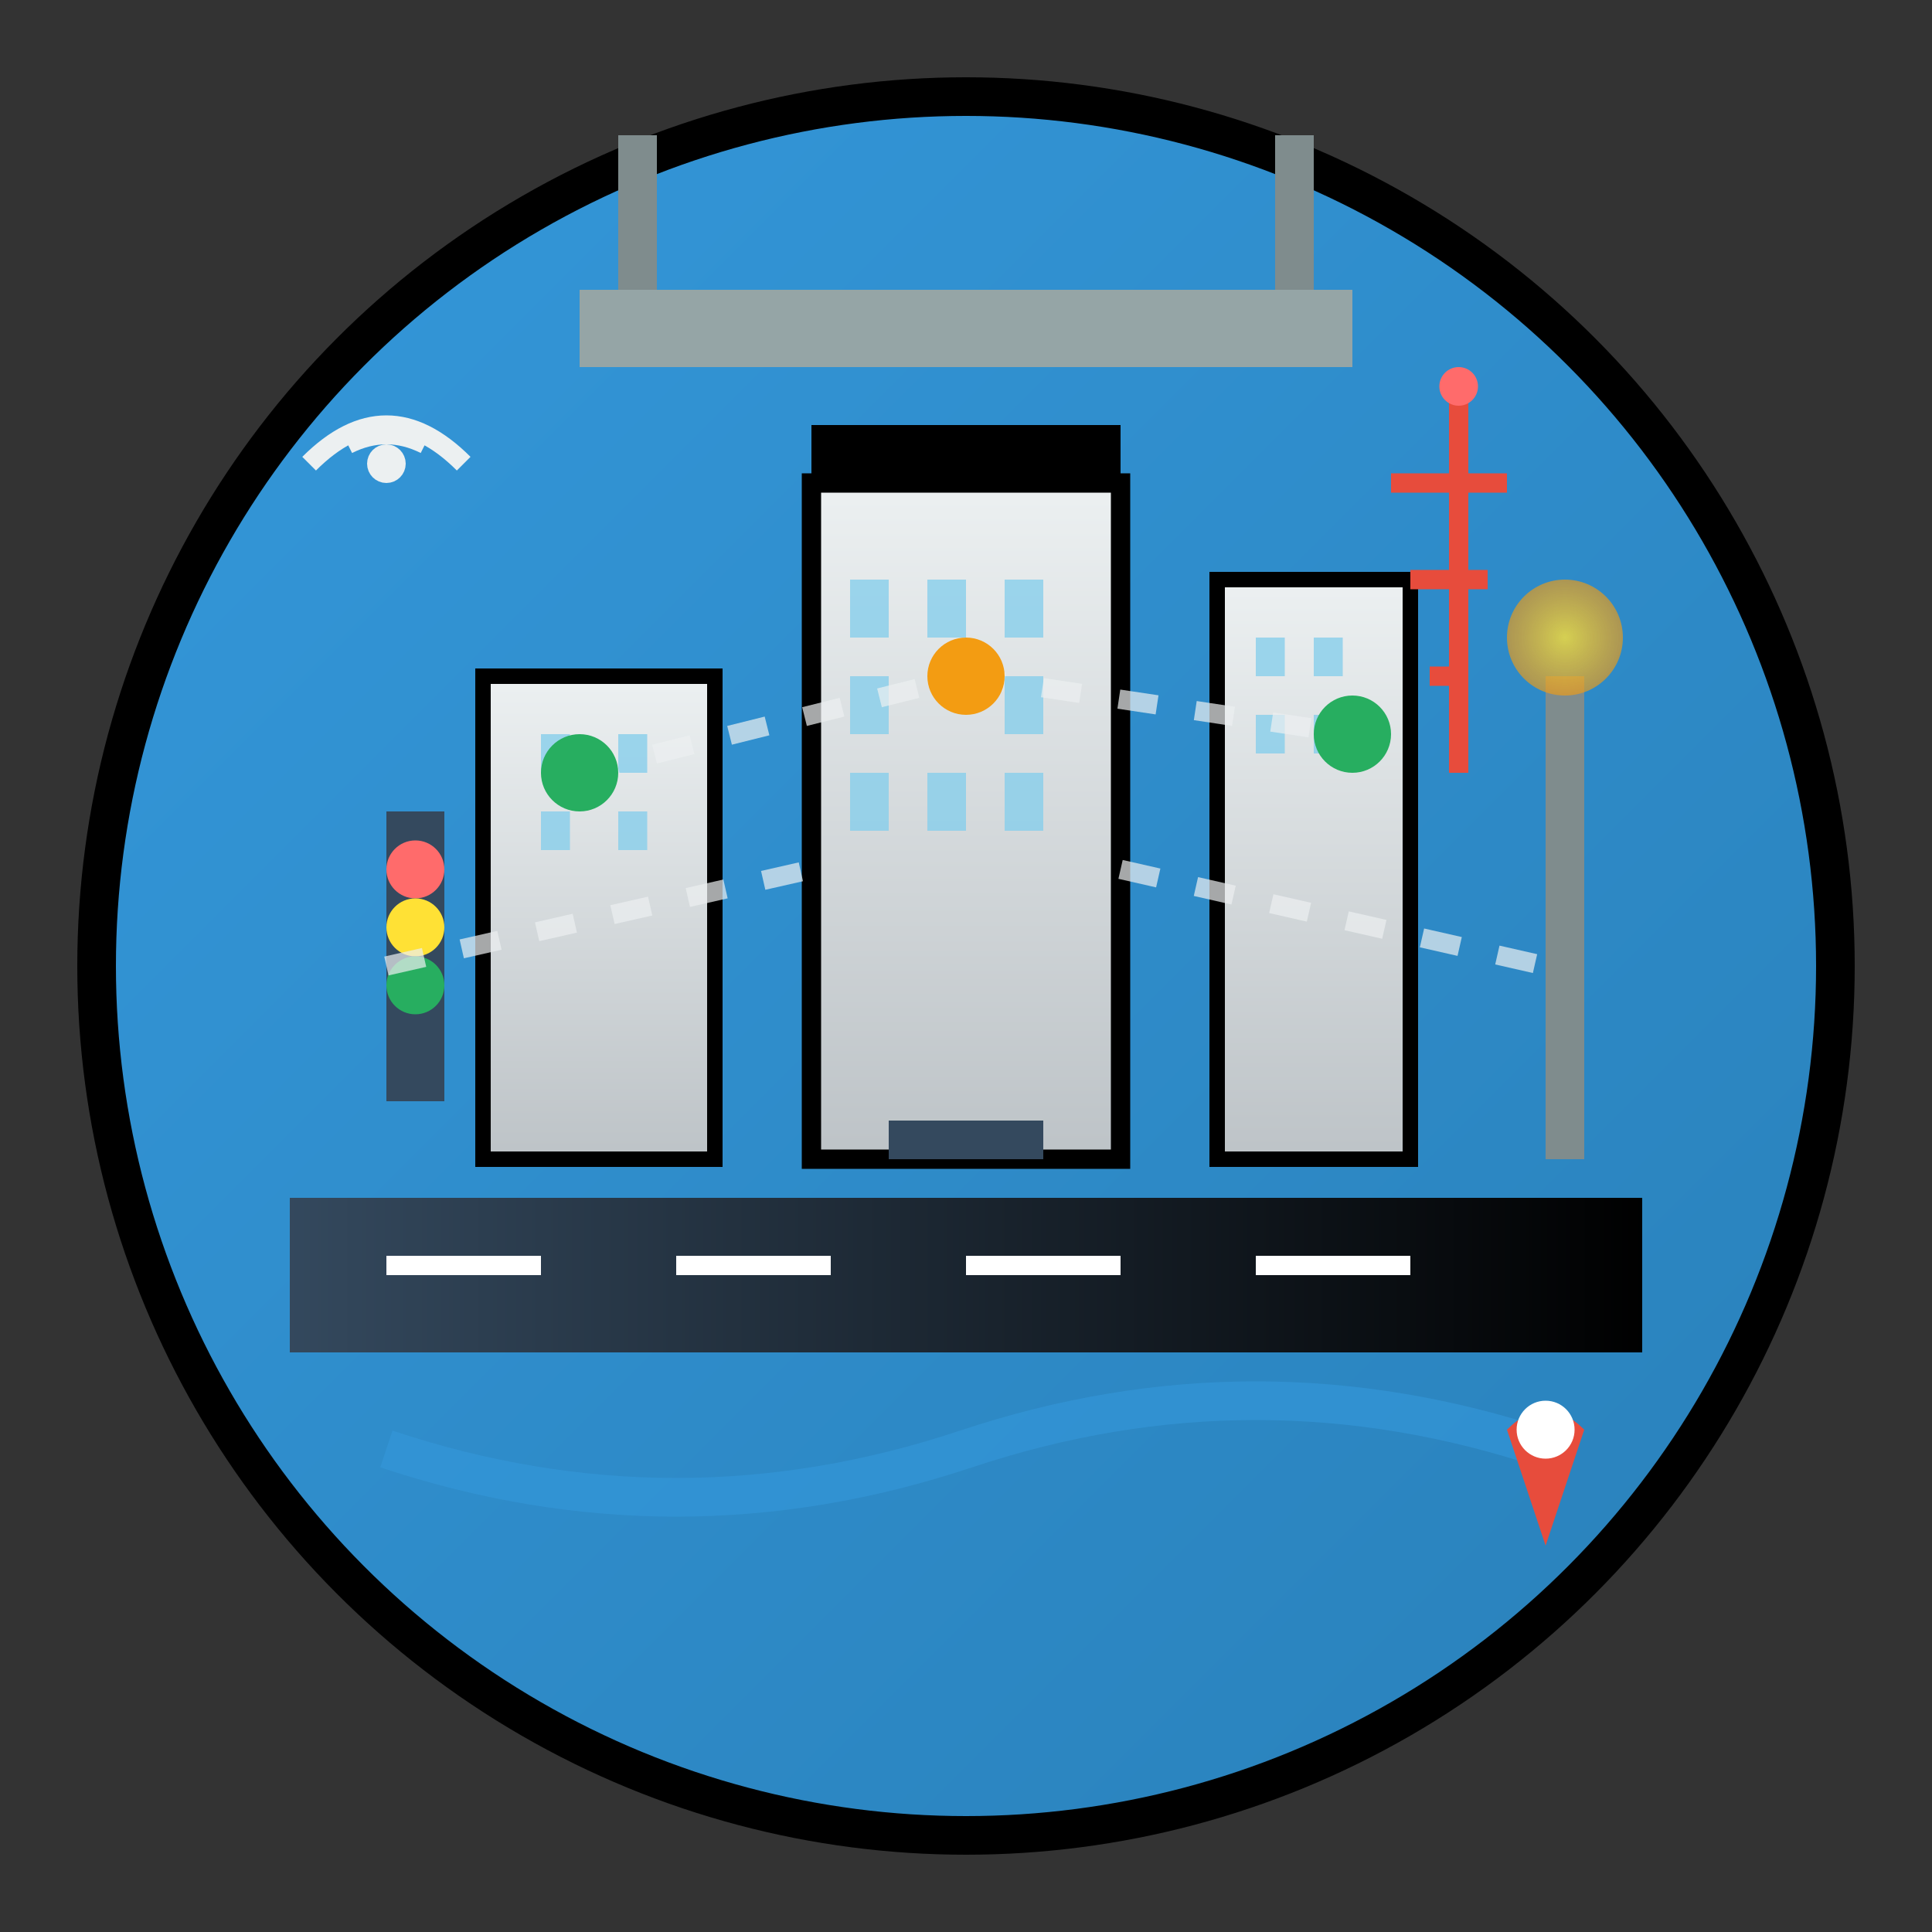
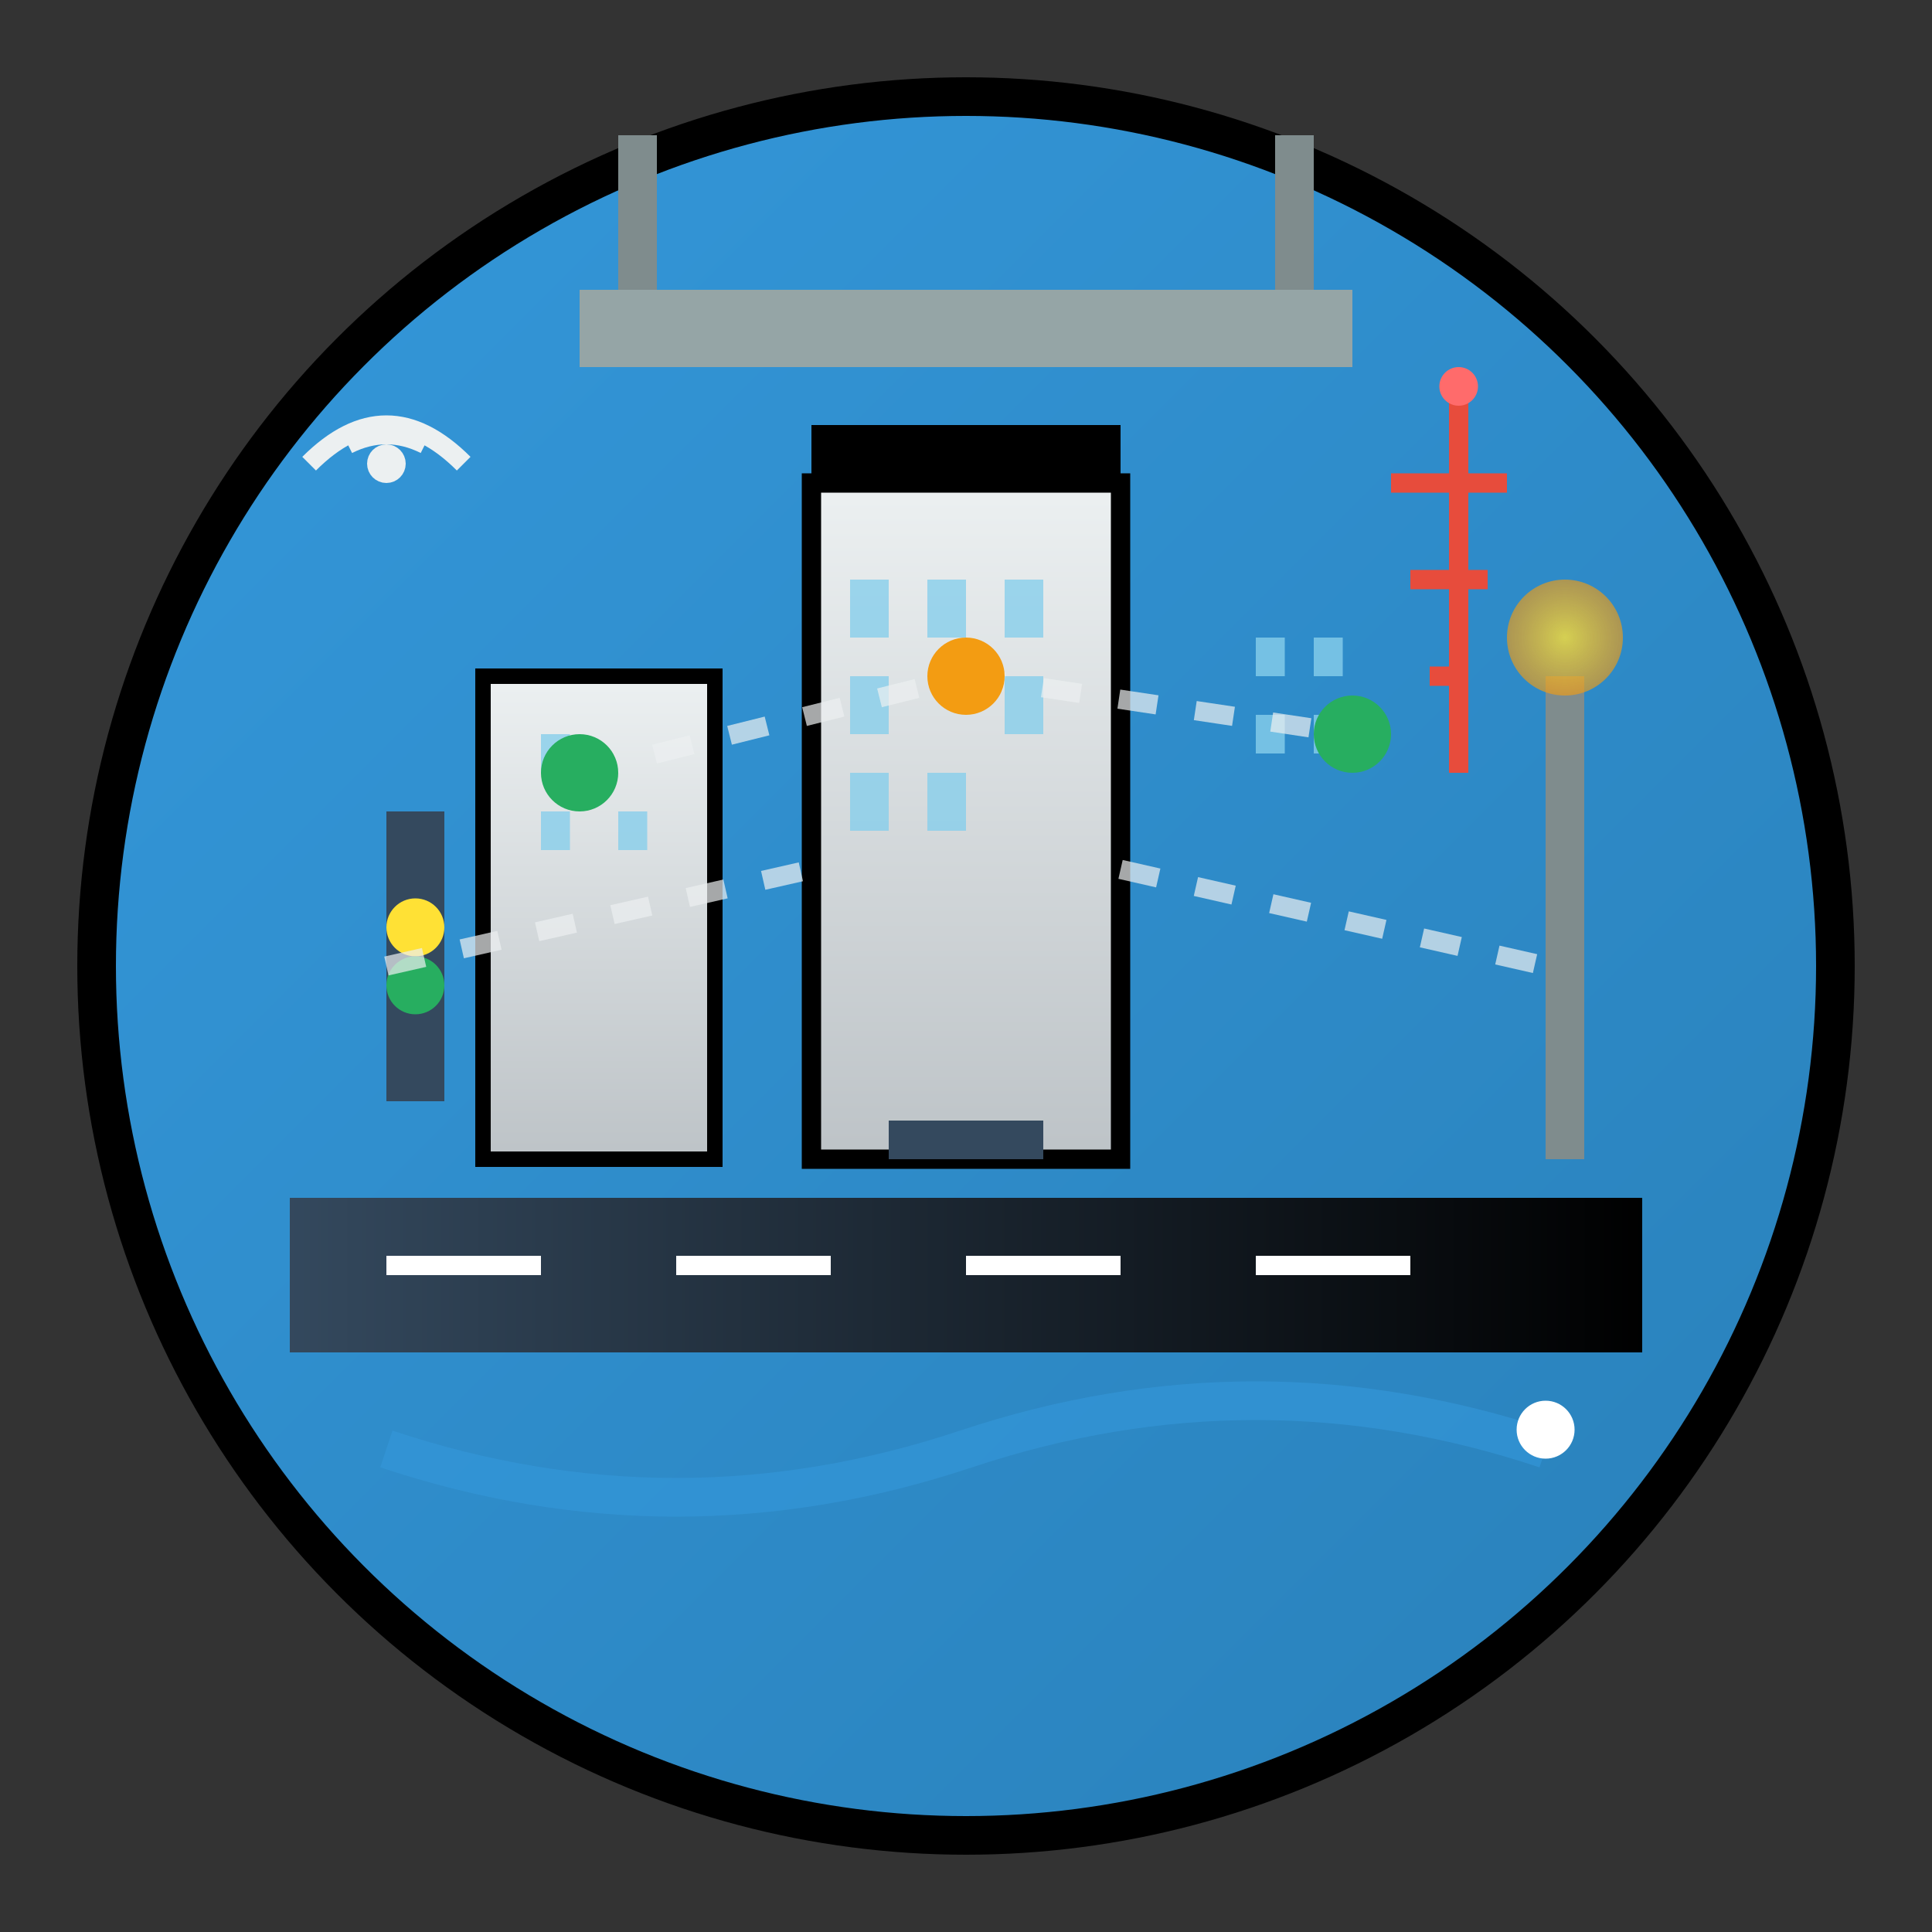
<svg xmlns="http://www.w3.org/2000/svg" viewBox="0 0 100 100" width="100" height="100">
  <rect x="0" y="0" width="100" height="100" fill="#333333" stroke="none" />
  <defs>
    <linearGradient id="infraGradient" x1="0%" y1="0%" x2="100%" y2="100%">
      <stop offset="0%" style="stop-color:#3498db;stop-opacity:1" />
      <stop offset="100%" style="stop-color:#2980b9;stop-opacity:1" />
    </linearGradient>
    <linearGradient id="buildingGradient" x1="0%" y1="0%" x2="0%" y2="100%">
      <stop offset="0%" style="stop-color:#ecf0f1;stop-opacity:1" />
      <stop offset="100%" style="stop-color:#bdc3c7;stop-opacity:1" />
    </linearGradient>
    <linearGradient id="roadGradient" x1="0%" y1="0%" x2="100%" y2="0%">
      <stop offset="0%" style="stop-color:#34495e;stop-opacity:1" />
      <stop offset="100%" style="stop-color:#000;stop-opacity:1" />
    </linearGradient>
    <radialGradient id="lightGradient" cx="50%" cy="50%" r="50%">
      <stop offset="0%" style="stop-color:#ffe135;stop-opacity:1" />
      <stop offset="100%" style="stop-color:#f39c12;stop-opacity:0.8" />
    </radialGradient>
  </defs>
  <circle cx="50" cy="50" r="45" fill="url(#infraGradient)" stroke="#000" stroke-width="2" />
  <g transform="translate(50, 50)">
    <g>
      <rect x="-8" y="-25" width="16" height="35" fill="url(#buildingGradient)" stroke="#000" stroke-width="1" />
      <rect x="-25" y="-15" width="12" height="25" fill="url(#buildingGradient)" stroke="#000" stroke-width="0.8" />
-       <rect x="13" y="-20" width="10" height="30" fill="url(#buildingGradient)" stroke="#000" stroke-width="0.8" />
      <g fill="#87ceeb" opacity="0.8">
        <rect x="-6" y="-20" width="2" height="3" />
        <rect x="-2" y="-20" width="2" height="3" />
        <rect x="2" y="-20" width="2" height="3" />
        <rect x="-6" y="-15" width="2" height="3" />
        <rect x="2" y="-15" width="2" height="3" />
        <rect x="-6" y="-10" width="2" height="3" />
        <rect x="-2" y="-10" width="2" height="3" />
-         <rect x="2" y="-10" width="2" height="3" />
        <rect x="-22" y="-12" width="1.5" height="2" />
-         <rect x="-18" y="-12" width="1.5" height="2" />
        <rect x="-22" y="-8" width="1.5" height="2" />
        <rect x="-18" y="-8" width="1.5" height="2" />
        <rect x="15" y="-17" width="1.5" height="2" />
        <rect x="18" y="-17" width="1.5" height="2" />
        <rect x="15" y="-13" width="1.5" height="2" />
        <rect x="18" y="-13" width="1.5" height="2" />
      </g>
      <rect x="-8" y="-28" width="16" height="3" fill="#000" />
      <rect x="-4" y="8" width="8" height="2" fill="#34495e" />
    </g>
    <rect x="-35" y="12" width="70" height="8" fill="url(#roadGradient)" />
    <g fill="#ffffff">
      <rect x="-30" y="15" width="8" height="1" />
      <rect x="-15" y="15" width="8" height="1" />
      <rect x="0" y="15" width="8" height="1" />
      <rect x="15" y="15" width="8" height="1" />
    </g>
    <g transform="translate(-30, 0)">
      <rect x="0" y="-8" width="3" height="15" fill="#34495e" />
-       <circle cx="1.5" cy="-5" r="1.5" fill="#ff6b6b" />
      <circle cx="1.5" cy="-2" r="1.5" fill="#ffe135" />
      <circle cx="1.5" cy="1" r="1.5" fill="#27ae60" />
    </g>
    <g transform="translate(30, 0)">
      <rect x="0" y="-15" width="2" height="25" fill="#7f8c8d" />
      <circle cx="1" cy="-17" r="3" fill="url(#lightGradient)" opacity="0.8" />
    </g>
    <g transform="translate(0, -35)">
      <rect x="-20" y="0" width="40" height="4" fill="#95a5a6" />
      <rect x="-18" y="-8" width="2" height="8" fill="#7f8c8d" />
      <rect x="16" y="-8" width="2" height="8" fill="#7f8c8d" />
    </g>
    <g transform="translate(25, -30)">
      <rect x="0" y="0" width="1" height="20" fill="#e74c3c" />
      <path d="M-3 5 L3 5" stroke="#e74c3c" stroke-width="1" />
      <path d="M-2 10 L2 10" stroke="#e74c3c" stroke-width="1" />
      <path d="M-1 15 L1 15" stroke="#e74c3c" stroke-width="1" />
      <circle cx="0.5" cy="0" r="1" fill="#ff6b6b" />
    </g>
    <g stroke="#3498db" stroke-width="2" fill="none" opacity="0.6">
      <path d="M-30 25 Q-15 30 0 25 Q15 20 30 25" />
    </g>
    <g stroke="#ecf0f1" stroke-width="1" fill="none" opacity="0.7" stroke-dasharray="2,2">
      <line x1="-20" y1="-10" x2="0" y2="-15" />
      <line x1="0" y1="-15" x2="20" y2="-12" />
      <line x1="-30" y1="0" x2="-8" y2="-5" />
      <line x1="8" y1="-5" x2="30" y2="0" />
    </g>
    <circle cx="-20" cy="-10" r="2" fill="#27ae60" />
    <circle cx="20" cy="-12" r="2" fill="#27ae60" />
    <circle cx="0" cy="-15" r="2" fill="#f39c12" />
  </g>
  <g>
    <g transform="translate(20, 20)" stroke="#ecf0f1" stroke-width="1" fill="none">
      <path d="M-4 4 Q0 0 4 4" />
      <path d="M-2 3 Q0 2 2 3" />
      <circle cx="0" cy="4" r="0.5" fill="#ecf0f1" />
    </g>
    <g transform="translate(80, 80)" fill="#e74c3c">
-       <path d="M0 0 L-2 -6 Q0 -8 2 -6 Z" />
+       <path d="M0 0 L-2 -6 Z" />
      <circle cx="0" cy="-6" r="1.5" fill="white" />
    </g>
  </g>
</svg>